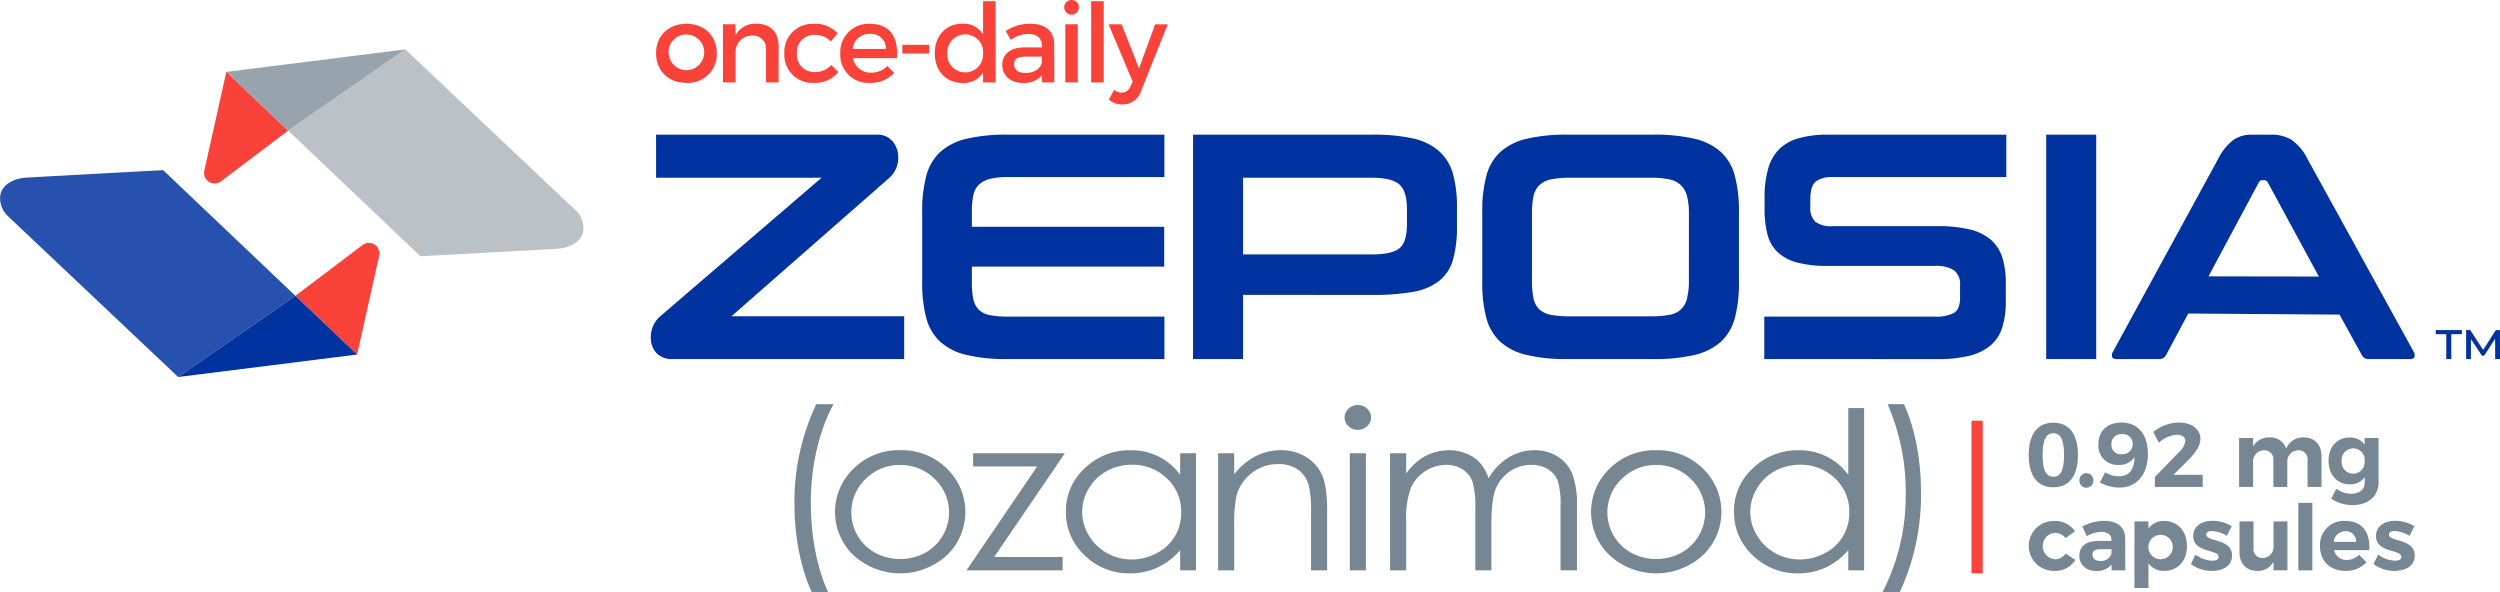
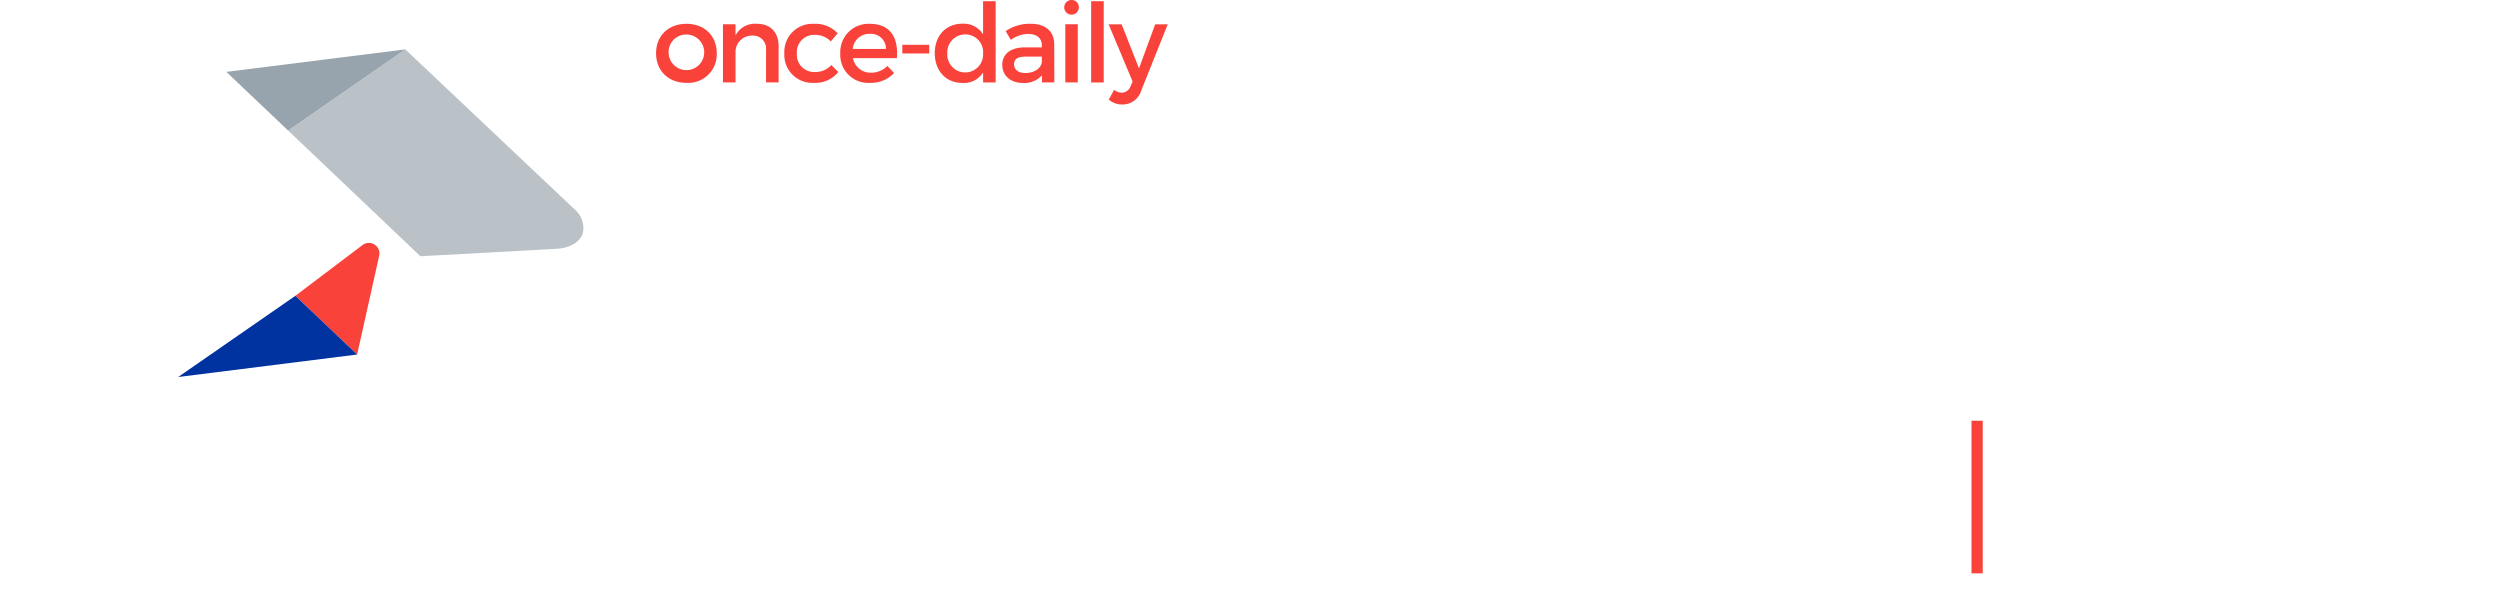
<svg xmlns="http://www.w3.org/2000/svg" viewBox="0 0 557 132">
-   <path d="M230.892,182C228.51,176.922,227,169.829,227,162.254a50.712,50.712,0,0,1,4.865-22.195h3.843c-3.064,5.6-5.059,13.484-5.059,21.845,0,7.619,1.411,14.8,3.892,20.1Zm19.684-31.69a14.228,14.228,0,0,1,10.664,4.364,13.365,13.365,0,0,1-.219,18.978,15.421,15.421,0,0,1-20.916,0,13.338,13.338,0,0,1-.217-18.954A14.214,14.214,0,0,1,250.576,150.31Zm-.012,3.285a10.679,10.679,0,0,0-7.679,3.093,10.292,10.292,0,0,0,2.209,16.532,11.9,11.9,0,0,0,10.939,0,10.28,10.28,0,0,0,2.2-16.532A10.692,10.692,0,0,0,250.564,153.6Zm16.25-2.613h20.445L271.5,174.1h15.251v2.973H265.33l15.749-23.137H266.814Zm49.655,0v26.086h-3.53v-4.483a15.215,15.215,0,0,1-5.054,3.86,14.435,14.435,0,0,1-6.129,1.3,14.054,14.054,0,0,1-10.094-4.016,13.037,13.037,0,0,1-4.183-9.771,12.813,12.813,0,0,1,4.221-9.639,14.239,14.239,0,0,1,10.159-4,13.316,13.316,0,0,1,11.08,5.467v-4.795Zm-14.316,2.565a11.36,11.36,0,0,0-5.52,1.377,10.434,10.434,0,0,0-4.026,3.869,9.994,9.994,0,0,0,.013,10.537,10.621,10.621,0,0,0,4.051,3.916,11.13,11.13,0,0,0,5.457,1.4,11.768,11.768,0,0,0,5.571-1.389,10.078,10.078,0,0,0,4.051-3.76,10.2,10.2,0,0,0,1.419-5.341,10.045,10.045,0,0,0-3.182-7.568A10.905,10.905,0,0,0,302.153,153.547Zm19.248-2.565h3.582v4.675a14.709,14.709,0,0,1,4.76-4.016,12.327,12.327,0,0,1,5.68-1.331,10.363,10.363,0,0,1,5.54,1.487,9.027,9.027,0,0,1,3.57,4q1.152,2.517,1.152,7.84v13.427H342.1V164.624a28.811,28.811,0,0,0-.4-6.018,6.539,6.539,0,0,0-2.388-3.9,7.558,7.558,0,0,0-4.607-1.307,9.194,9.194,0,0,0-5.822,2.014A9.387,9.387,0,0,0,325.5,160.4a32.5,32.5,0,0,0-.512,7.1v9.567H321.4Zm31.113-10.742a2.945,2.945,0,0,1,2.089.815,2.6,2.6,0,0,1,.865,1.966,2.575,2.575,0,0,1-.865,1.942,2.941,2.941,0,0,1-2.089.815,2.9,2.9,0,0,1-2.064-.815,2.574,2.574,0,0,1-.867-1.942,2.6,2.6,0,0,1,.867-1.966A2.908,2.908,0,0,1,352.514,140.24Zm-1.779,10.742h3.582v26.086h-3.582Zm8.977,0h3.582v4.507a13.471,13.471,0,0,1,3.842-3.644,11.446,11.446,0,0,1,5.714-1.535,10.068,10.068,0,0,1,3.842.743,8.259,8.259,0,0,1,2.971,1.979,10.4,10.4,0,0,1,2,3.536,12.713,12.713,0,0,1,4.468-4.663,11.091,11.091,0,0,1,5.769-1.595,9.479,9.479,0,0,1,5.093,1.367,8.273,8.273,0,0,1,3.28,3.812,19.161,19.161,0,0,1,1.073,7.337v14.242h-3.66V162.826a17.469,17.469,0,0,0-.638-5.766,5.27,5.27,0,0,0-2.18-2.53,6.841,6.841,0,0,0-3.684-.959,8.551,8.551,0,0,0-7.908,5.275q-.993,2.4-.994,8.008v10.214H378.7V163.713a21.489,21.489,0,0,0-.627-6.413,5.43,5.43,0,0,0-2.187-2.71,6.641,6.641,0,0,0-3.711-1.019,8.647,8.647,0,0,0-7.843,5.179,19.179,19.179,0,0,0-1.036,7.265v11.053h-3.582Zm59.312-.672a14.226,14.226,0,0,1,10.663,4.364,13.366,13.366,0,0,1-.218,18.978,15.422,15.422,0,0,1-20.917,0,13.338,13.338,0,0,1-.217-18.954A14.217,14.217,0,0,1,419.024,150.31Zm-.013,3.285a10.681,10.681,0,0,0-7.679,3.093,10.293,10.293,0,0,0,2.21,16.532,11.9,11.9,0,0,0,10.938,0,10.28,10.28,0,0,0,2.2-16.532A10.692,10.692,0,0,0,419.011,153.6Zm46.317-12.683v36.156H461.8v-4.483a15.205,15.205,0,0,1-5.054,3.86,14.431,14.431,0,0,1-6.128,1.3,14.052,14.052,0,0,1-10.1-4.016,13.037,13.037,0,0,1-4.183-9.771,12.81,12.81,0,0,1,4.222-9.639,14.239,14.239,0,0,1,10.159-4,13.316,13.316,0,0,1,11.079,5.467V140.912Zm-14.316,12.635a11.367,11.367,0,0,0-5.521,1.377,10.434,10.434,0,0,0-4.026,3.869,10,10,0,0,0,.013,10.537,10.628,10.628,0,0,0,4.051,3.916,11.134,11.134,0,0,0,5.458,1.4,11.771,11.771,0,0,0,5.571-1.389,10.078,10.078,0,0,0,4.051-3.76,10.209,10.209,0,0,0,1.419-5.341,10.042,10.042,0,0,0-3.183-7.568A10.9,10.9,0,0,0,451.012,153.547Zm23.193-13.488c2.335,5.033,3.8,12.082,3.8,19.7A51.539,51.539,0,0,1,473.232,182h-3.843a46.769,46.769,0,0,0,5.206-21.847,48.657,48.657,0,0,0-4.038-20.094Zm38.758,11.313c0,4.641-1.945,7.193-5.471,7.193-3.547,0-5.492-2.552-5.492-7.193,0-4.62,1.945-7.193,5.492-7.193C511.018,144.179,512.963,146.752,512.963,151.372Zm-7.863,0c0,3.364.751,4.842,2.392,4.842,1.62,0,2.371-1.478,2.371-4.842,0-3.384-.751-4.842-2.371-4.842C505.851,146.53,505.1,147.988,505.1,151.372Zm11.307,5.674a1.561,1.561,0,1,1-3.12,0,1.561,1.561,0,1,1,3.12,0Zm5.64-.932c2.412,0,3.547-1.662,3.506-4.255a3.932,3.932,0,0,1-3.526,1.722,4.26,4.26,0,0,1-4.5-4.6c0-2.978,2.026-4.842,5.106-4.842,3.688,0,5.917,2.633,5.917,6.991,0,4.538-2.452,7.5-6.323,7.5a9.086,9.086,0,0,1-4.377-1.155l1.2-2.27A5.277,5.277,0,0,0,522.047,156.114ZM520.427,149a2.057,2.057,0,0,0,2.269,2.19,2.237,2.237,0,0,0,2.473-2.249,2.166,2.166,0,0,0-2.391-2.209A2.13,2.13,0,0,0,520.427,149Zm16.47-.708c0-.912-.709-1.438-1.945-1.438A6.574,6.574,0,0,0,531,148.637l-1.256-2.391a9.447,9.447,0,0,1,5.672-2.107c2.838,0,4.844,1.439,4.844,3.668,0,1.519-1.155,3.1-2.716,4.72l-3.3,3.263h6.526v2.694H530.11v-2.209l5.248-5.41A4.5,4.5,0,0,0,536.9,148.293Zm30.331,3.343v6.848h-3.1v-5.936a2,2,0,0,0-2.107-2.229,2.492,2.492,0,0,0-2.41,2.775v5.39h-3.1v-5.936a2,2,0,0,0-2.087-2.229,2.5,2.5,0,0,0-2.432,2.775v5.39h-3.12v-10.9h3.12v1.884a4.025,4.025,0,0,1,3.687-2.006,3.621,3.621,0,0,1,3.688,2.513,3.984,3.984,0,0,1,3.931-2.513C565.709,147.462,567.228,149.084,567.228,151.636Zm12.716-4.052v9.887c0,3.1-2.33,5.066-5.814,5.066a8.474,8.474,0,0,1-4.742-1.439l1.155-2.188A5.76,5.76,0,0,0,573.927,160c1.783,0,2.917-.952,2.917-2.432v-1.236a3.848,3.848,0,0,1-3.282,1.581c-2.816,0-4.761-2.107-4.761-5.268,0-3.08,1.9-5.167,4.68-5.167a3.922,3.922,0,0,1,3.363,1.58v-1.478Zm-3.1,5.146a2.573,2.573,0,0,0-2.553-2.836,2.609,2.609,0,0,0-2.573,2.836,2.574,2.574,0,1,0,5.126,0Zm-69.131,15.99a2.962,2.962,0,0,0,0,5.877,2.829,2.829,0,0,0,2.533-1.277l2.148,1.458a5.352,5.352,0,0,1-4.842,2.412,5.562,5.562,0,1,1,.039-11.124,5.429,5.429,0,0,1,4.722,2.29l-2.107,1.519A3.011,3.011,0,0,0,507.713,168.72Zm12.743,8.348v-1.277a4.192,4.192,0,0,1-3.425,1.419c-2.33,0-3.749-1.419-3.749-3.4,0-2.048,1.48-3.264,4.155-3.284h3v-.2c0-1.154-.77-1.823-2.27-1.823a6.917,6.917,0,0,0-3.242.952l-.972-2.148a10.218,10.218,0,0,1,4.923-1.255c2.917,0,4.6,1.458,4.62,3.91l.02,7.112Zm-.02-3.728v-.972h-2.451c-1.2,0-1.784.365-1.784,1.236,0,.83.648,1.377,1.7,1.377A2.413,2.413,0,0,0,520.436,173.34Zm16.814-1.662c0,3.3-2.006,5.512-5.065,5.512a4.126,4.126,0,0,1-3.506-1.7V181h-3.12V166.168h3.12v1.6a4.042,4.042,0,0,1,3.445-1.7C535.184,166.066,537.25,168.314,537.25,171.678Zm-3.161-.1A2.721,2.721,0,1,0,531.4,174.6,2.74,2.74,0,0,0,534.089,171.578Zm8.729-3.264c-.729,0-1.255.245-1.255.812,0,1.642,5.754.81,5.733,4.659,0,2.229-1.965,3.405-4.437,3.405a7.618,7.618,0,0,1-4.722-1.519l1.013-2.109a6.569,6.569,0,0,0,3.79,1.358c.79,0,1.378-.262,1.378-.851,0-1.742-5.653-.81-5.653-4.639,0-2.249,1.924-3.4,4.3-3.4a8.12,8.12,0,0,1,4.255,1.216l-1.074,2.127A7.37,7.37,0,0,0,542.818,168.314Zm16.821-2.146v10.9h-3.1v-1.925a3.864,3.864,0,0,1-3.646,2.047c-2.412,0-3.932-1.6-3.932-4.174v-6.848h3.12v5.956a1.975,1.975,0,0,0,2.048,2.209,2.492,2.492,0,0,0,2.41-2.775v-5.39Zm5.549-4.135v15.035h-3.12V162.033Zm12.669,10.538h-7.822a2.786,2.786,0,0,0,2.817,2.188,3.872,3.872,0,0,0,2.757-1.155l1.64,1.661a6.078,6.078,0,0,1-4.66,1.925c-3.486,0-5.693-2.228-5.693-5.531a5.311,5.311,0,0,1,5.613-5.593C576.338,166.066,578.12,168.6,577.857,172.571Zm-2.918-1.845a2.275,2.275,0,0,0-2.411-2.37,2.559,2.559,0,0,0-2.554,2.37Zm8.583-2.412c-.729,0-1.255.245-1.255.812,0,1.642,5.754.81,5.733,4.659,0,2.229-1.965,3.405-4.437,3.405a7.613,7.613,0,0,1-4.721-1.519l1.013-2.109a6.564,6.564,0,0,0,3.789,1.358c.791,0,1.378-.262,1.378-.851,0-1.742-5.652-.81-5.652-4.639,0-2.249,1.923-3.4,4.294-3.4a8.12,8.12,0,0,1,4.255,1.216l-1.074,2.127A7.363,7.363,0,0,0,583.522,168.314Z" transform="translate(-50 -50)" fill="#768692" />
  <rect x="439.25" y="93.74" width="2.5" height="34" fill="#f9423a" />
-   <path d="M250.132,85.132a5.983,5.983,0,0,1-2.127,4.619l-35.043,30.718h38.49V130H199.839a4.632,4.632,0,0,1-3.593-1.356A5.044,5.044,0,0,1,195,125.088a6.107,6.107,0,0,1,2.273-4.766L233.049,89.6H196.173V80h49.12a4.4,4.4,0,0,1,3.592,1.5A5.5,5.5,0,0,1,250.132,85.132ZM274.524,130a38.546,38.546,0,0,1-9.164-.916,13.253,13.253,0,0,1-5.865-2.933,11,11,0,0,1-3.116-5.278,30.068,30.068,0,0,1-.917-8.028V97.155a30.162,30.162,0,0,1,.917-7.991,11.012,11.012,0,0,1,3.116-5.315,13.274,13.274,0,0,1,5.865-2.933A38.6,38.6,0,0,1,274.524,80h34.9v9.457h-34.9a16.073,16.073,0,0,0-3.959.4,5.478,5.478,0,0,0-2.456,1.282,4.539,4.539,0,0,0-1.246,2.347,17.066,17.066,0,0,0-.33,3.665v3.373h42.851V109.4H266.533v3.519a17.489,17.489,0,0,0,.33,3.739A4.681,4.681,0,0,0,268.072,119a4.75,4.75,0,0,0,2.457,1.209,20.009,20.009,0,0,0,4,.33h34.9V130Zm52.43-14.3V130H315.811V80H355.84a40.009,40.009,0,0,1,8.944.843,13.12,13.12,0,0,1,5.792,2.786,10.549,10.549,0,0,1,3.116,5.022,26.488,26.488,0,0,1,.917,7.478v4.325a26.211,26.211,0,0,1-.881,7.405,9.325,9.325,0,0,1-3.042,4.692,12.836,12.836,0,0,1-5.755,2.456,49.013,49.013,0,0,1-9.091.7Zm36.511-19.135q0-4.031-1.723-5.5T355.547,89.6H326.954v17.082h28.739q4.4,0,6.085-1.356t1.687-5.315ZM399.311,130a38.546,38.546,0,0,1-9.164-.916,13.262,13.262,0,0,1-5.866-2.933,11.01,11.01,0,0,1-3.115-5.278,30.068,30.068,0,0,1-.917-8.028V97.155a30.162,30.162,0,0,1,.917-7.991,11.018,11.018,0,0,1,3.115-5.315,13.283,13.283,0,0,1,5.866-2.933A38.6,38.6,0,0,1,399.311,80H418.3a39,39,0,0,1,9.238.916,13.285,13.285,0,0,1,5.865,2.933,11.027,11.027,0,0,1,3.116,5.315,30.249,30.249,0,0,1,.916,7.991v15.69a30.154,30.154,0,0,1-.916,8.028,11.02,11.02,0,0,1-3.116,5.278,13.264,13.264,0,0,1-5.865,2.933A38.948,38.948,0,0,1,418.3,130Zm26.98-32.332a15.7,15.7,0,0,0-.4-3.885,5.373,5.373,0,0,0-1.357-2.493,5.169,5.169,0,0,0-2.6-1.319,19.129,19.129,0,0,0-4.068-.367H399.824a20.442,20.442,0,0,0-4.289.367,5.173,5.173,0,0,0-2.6,1.319,4.889,4.889,0,0,0-1.283,2.493,19.088,19.088,0,0,0-.329,3.885v14.737a20.1,20.1,0,0,0,.329,4,4.688,4.688,0,0,0,1.283,2.493,5.091,5.091,0,0,0,2.6,1.246,22.62,22.62,0,0,0,4.289.33H417.86a21.161,21.161,0,0,0,4.068-.33,4.649,4.649,0,0,0,3.959-3.739,16.527,16.527,0,0,0,.4-4ZM443.08,130v-9.458h37.976a8.346,8.346,0,0,0,4.326-.843q1.32-.841,1.319-3.409v-2.712a3.9,3.9,0,0,0-1.319-3.336,7.171,7.171,0,0,0-4.253-.99H457.3a26.205,26.205,0,0,1-6.928-.769,9.942,9.942,0,0,1-4.363-2.347,8.367,8.367,0,0,1-2.236-3.959,22.34,22.34,0,0,1-.623-5.608V94.076a23.05,23.05,0,0,1,.807-6.525,9.917,9.917,0,0,1,2.492-4.362,10.089,10.089,0,0,1,4.4-2.419A23.808,23.808,0,0,1,457.3,80H497v9.457H458.329a5.915,5.915,0,0,0-3.776.99q-1.209.99-1.209,4v1.613a4.32,4.32,0,0,0,1.1,3.336,5.719,5.719,0,0,0,3.813.989h23.387a30.766,30.766,0,0,1,7.075.7,11.356,11.356,0,0,1,4.728,2.236,8.6,8.6,0,0,1,2.64,3.959,18.427,18.427,0,0,1,.806,5.792v3.959a19.319,19.319,0,0,1-.806,5.974,8.582,8.582,0,0,1-2.64,4,11.679,11.679,0,0,1-4.728,2.273,29.26,29.26,0,0,1-7.075.733Zm62.813,0V80h11.144v50Zm81.87-1.643L564.119,85.429a11.286,11.286,0,0,0-3.642-4.322A8.79,8.79,0,0,0,555.905,80h-4.214a7.207,7.207,0,0,0-4,1.107,12.06,12.06,0,0,0-3.5,4.322l-23.428,42.928a1.474,1.474,0,0,0-.179,1.179c.118.31.488.464,1.107.464h9.286a1.723,1.723,0,0,0,1.643-.929l4.928-9.214,33.708.237.539.99,4.4,7.987a1.634,1.634,0,0,0,1.643.929h9.071c.572,0,.916-.154,1.036-.464A1.489,1.489,0,0,0,587.763,128.357Zm-45.715-16.785,11.215-20.929a.873.873,0,0,1,.785-.5h.429a.875.875,0,0,1,.786.5l10.637,19.6.746,1.371Zm50.634,11.969h5.82v.918h-2.35V130h-1.121v-5.541h-2.349ZM605.927,130l-.016-4.529-2.429,3.766h-.513l-2.444-3.688V130h-1.073v-6.459h.918l2.879,4.42,2.817-4.42h.918L607,130Z" transform="translate(-50 -50)" fill="#0032a0" />
  <path d="M129.57,128.987l-13.765-13.079L130.763,104.6a2.351,2.351,0,0,1,3.718,2.373Z" transform="translate(-50 -50)" fill="#f9423a" />
-   <path d="M51.634,98.033,89.7,134l26.11-18.092-29.468-28c-2.25.123-27.154,1.456-30.614,1.679-2.261.147-5.13,1.276-5.638,3.783A5.425,5.425,0,0,0,51.634,98.033Z" transform="translate(-50 -50)" fill="#2651ae" />
  <polygon points="79.57 78.987 65.805 65.908 39.695 84 79.57 78.987" fill="#0032a0" />
-   <path d="M100.43,66.013,114.2,79.092,99.237,90.4a2.351,2.351,0,0,1-3.718-2.373Z" transform="translate(-50 -50)" fill="#f9423a" />
  <path d="M178.366,96.967,140.305,61,114.2,79.092l29.468,28c2.25-.123,27.154-1.456,30.614-1.679,2.261-.147,5.129-1.276,5.638-3.783A5.425,5.425,0,0,0,178.366,96.967Z" transform="translate(-50 -50)" fill="#bac2c8" />
  <polygon points="50.43 16.013 64.195 29.092 90.305 11 50.43 16.013" fill="#98a4ad" />
  <path d="M209.693,61.859a6.355,6.355,0,0,1-6.747,6.6c-4.02,0-6.773-2.679-6.773-6.6,0-3.9,2.753-6.553,6.773-6.553C206.941,55.306,209.693,57.961,209.693,61.859Zm-10.718.049a3.966,3.966,0,1,0,3.971-4.215A3.9,3.9,0,0,0,198.975,61.908Zm24.5-1.608v8.063h-2.8V61.079a2.887,2.887,0,0,0-3.118-3.142,3.63,3.63,0,0,0-3.68,3.532v6.894h-2.8V55.4h2.8v2.485a4.9,4.9,0,0,1,4.775-2.582C221.669,55.306,223.473,57.206,223.473,60.3Zm7.922-2.533a3.831,3.831,0,0,0-3.849,4.141,3.83,3.83,0,0,0,3.849,4.14,4.822,4.822,0,0,0,3.823-1.559l1.56,1.559a6.59,6.59,0,0,1-5.5,2.413,6.235,6.235,0,0,1-6.53-6.553,6.261,6.261,0,0,1,6.53-6.6,6.834,6.834,0,0,1,5.359,2.12l-1.535,1.8A4.889,4.889,0,0,0,231.4,57.767Zm18.44,5.188h-9.794a3.946,3.946,0,0,0,4.02,3.24,5.04,5.04,0,0,0,3.654-1.51l1.487,1.583a7.056,7.056,0,0,1-5.361,2.193,6.234,6.234,0,0,1-6.626-6.553,6.293,6.293,0,0,1,6.554-6.6C248.324,55.306,250.176,58.278,249.835,62.955ZM247.4,60.909a3.328,3.328,0,0,0-3.606-3.362,3.672,3.672,0,0,0-3.8,3.362Zm9.627-.925v1.924h-5.992V59.984Zm14.807-9.717v18.1h-2.8V66.146a5.025,5.025,0,0,1-4.555,2.339c-3.728,0-6.213-2.7-6.213-6.65,0-3.9,2.509-6.554,6.164-6.554a5.12,5.12,0,0,1,4.6,2.364V50.267Zm-2.8,11.664a3.946,3.946,0,0,0-3.971-4.262,3.991,3.991,0,0,0-4,4.262,3.989,3.989,0,1,0,7.966,0Zm13.116,6.432V66.78a5.256,5.256,0,0,1-4.287,1.7c-2.8,0-4.556-1.73-4.556-4.019,0-2.363,1.779-3.874,4.9-3.9h3.921v-.39c0-1.632-1.048-2.607-3.093-2.607a6.832,6.832,0,0,0-3.825,1.316l-1.145-1.949a9.5,9.5,0,0,1,5.579-1.632c3.338,0,5.213,1.705,5.238,4.555l.024,8.5Zm-.025-4.556V62.614h-3.508c-1.826,0-2.679.488-2.679,1.73,0,1.169.95,1.924,2.509,1.924C280.442,66.268,281.977,65.221,282.122,63.807Zm8.248-12.126A1.633,1.633,0,1,1,288.738,50,1.606,1.606,0,0,1,290.37,51.681Zm-.243,3.722v12.96H287.35V55.4Zm5.781-5.136v18.1h-2.8v-18.1Zm4.125,23.015a4.383,4.383,0,0,1-3-1.1l1.195-2.168a2.733,2.733,0,0,0,1.68.634,2.11,2.11,0,0,0,1.973-1.437l.47-1.034L297,55.416h2.9l3.872,9.818,3.606-9.818h2.8l-5.925,14.8A4.325,4.325,0,0,1,300.033,73.282Z" transform="translate(-50 -50)" fill="#f9423a" />
</svg>